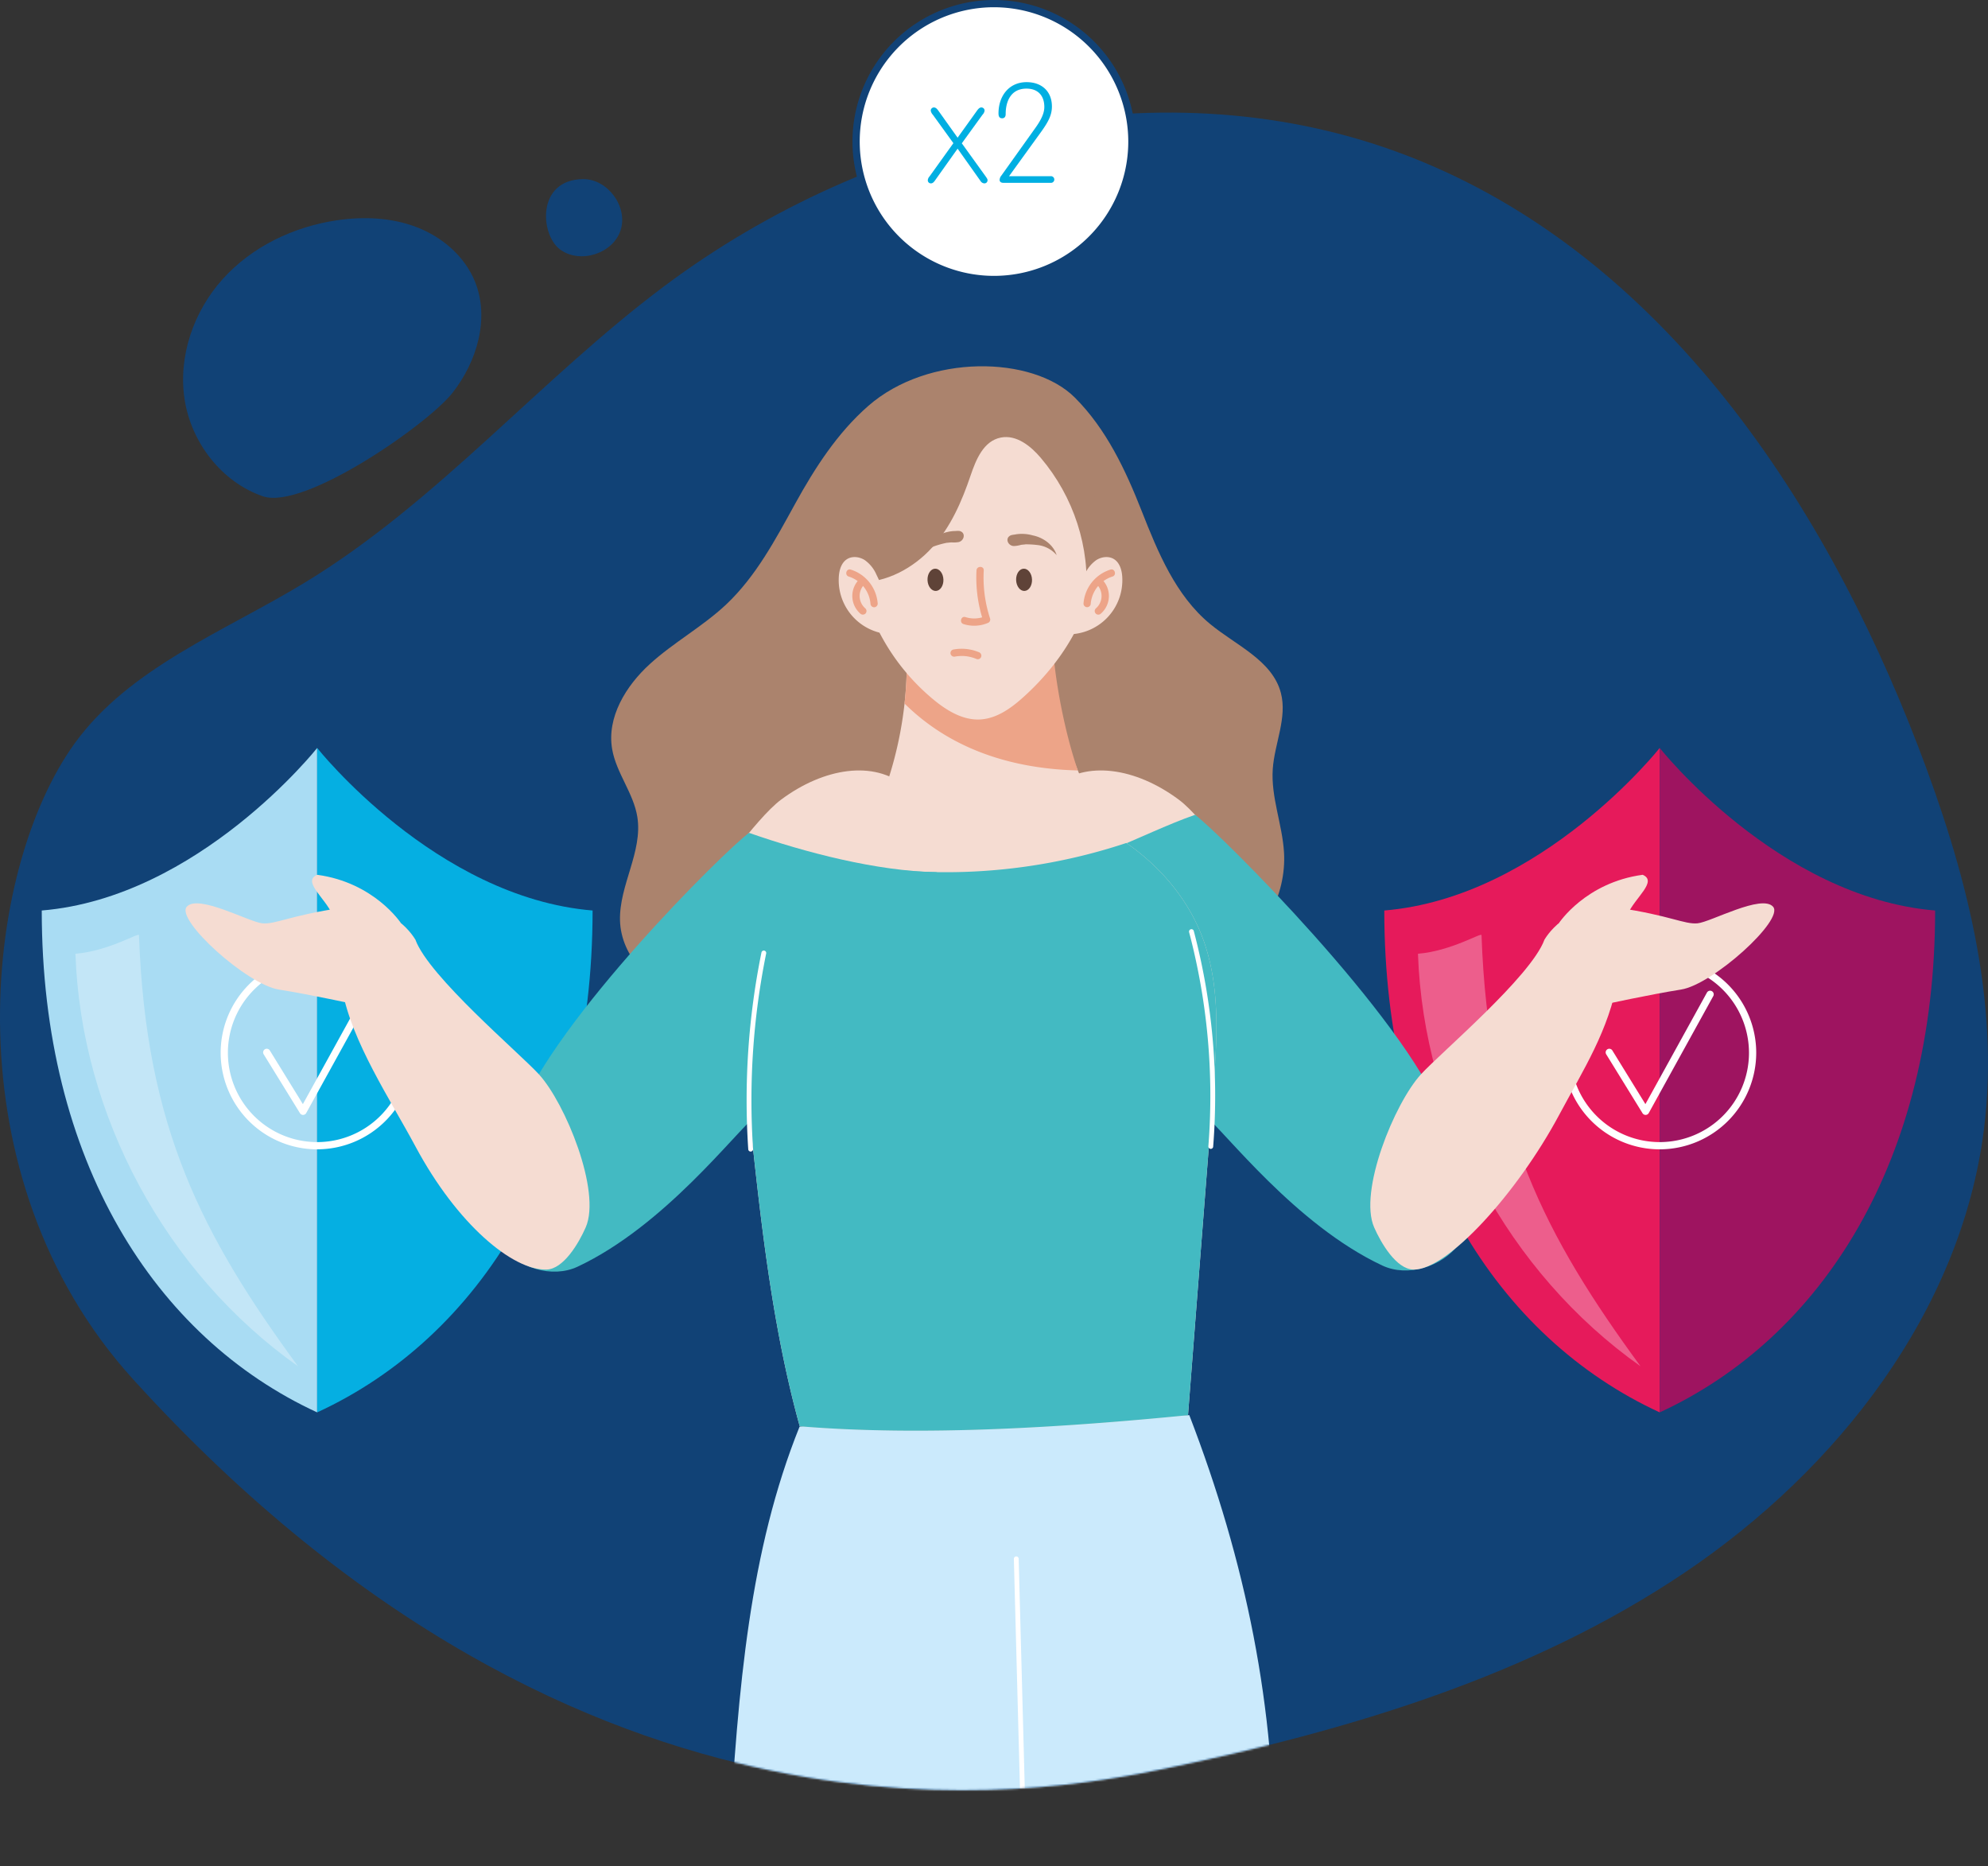
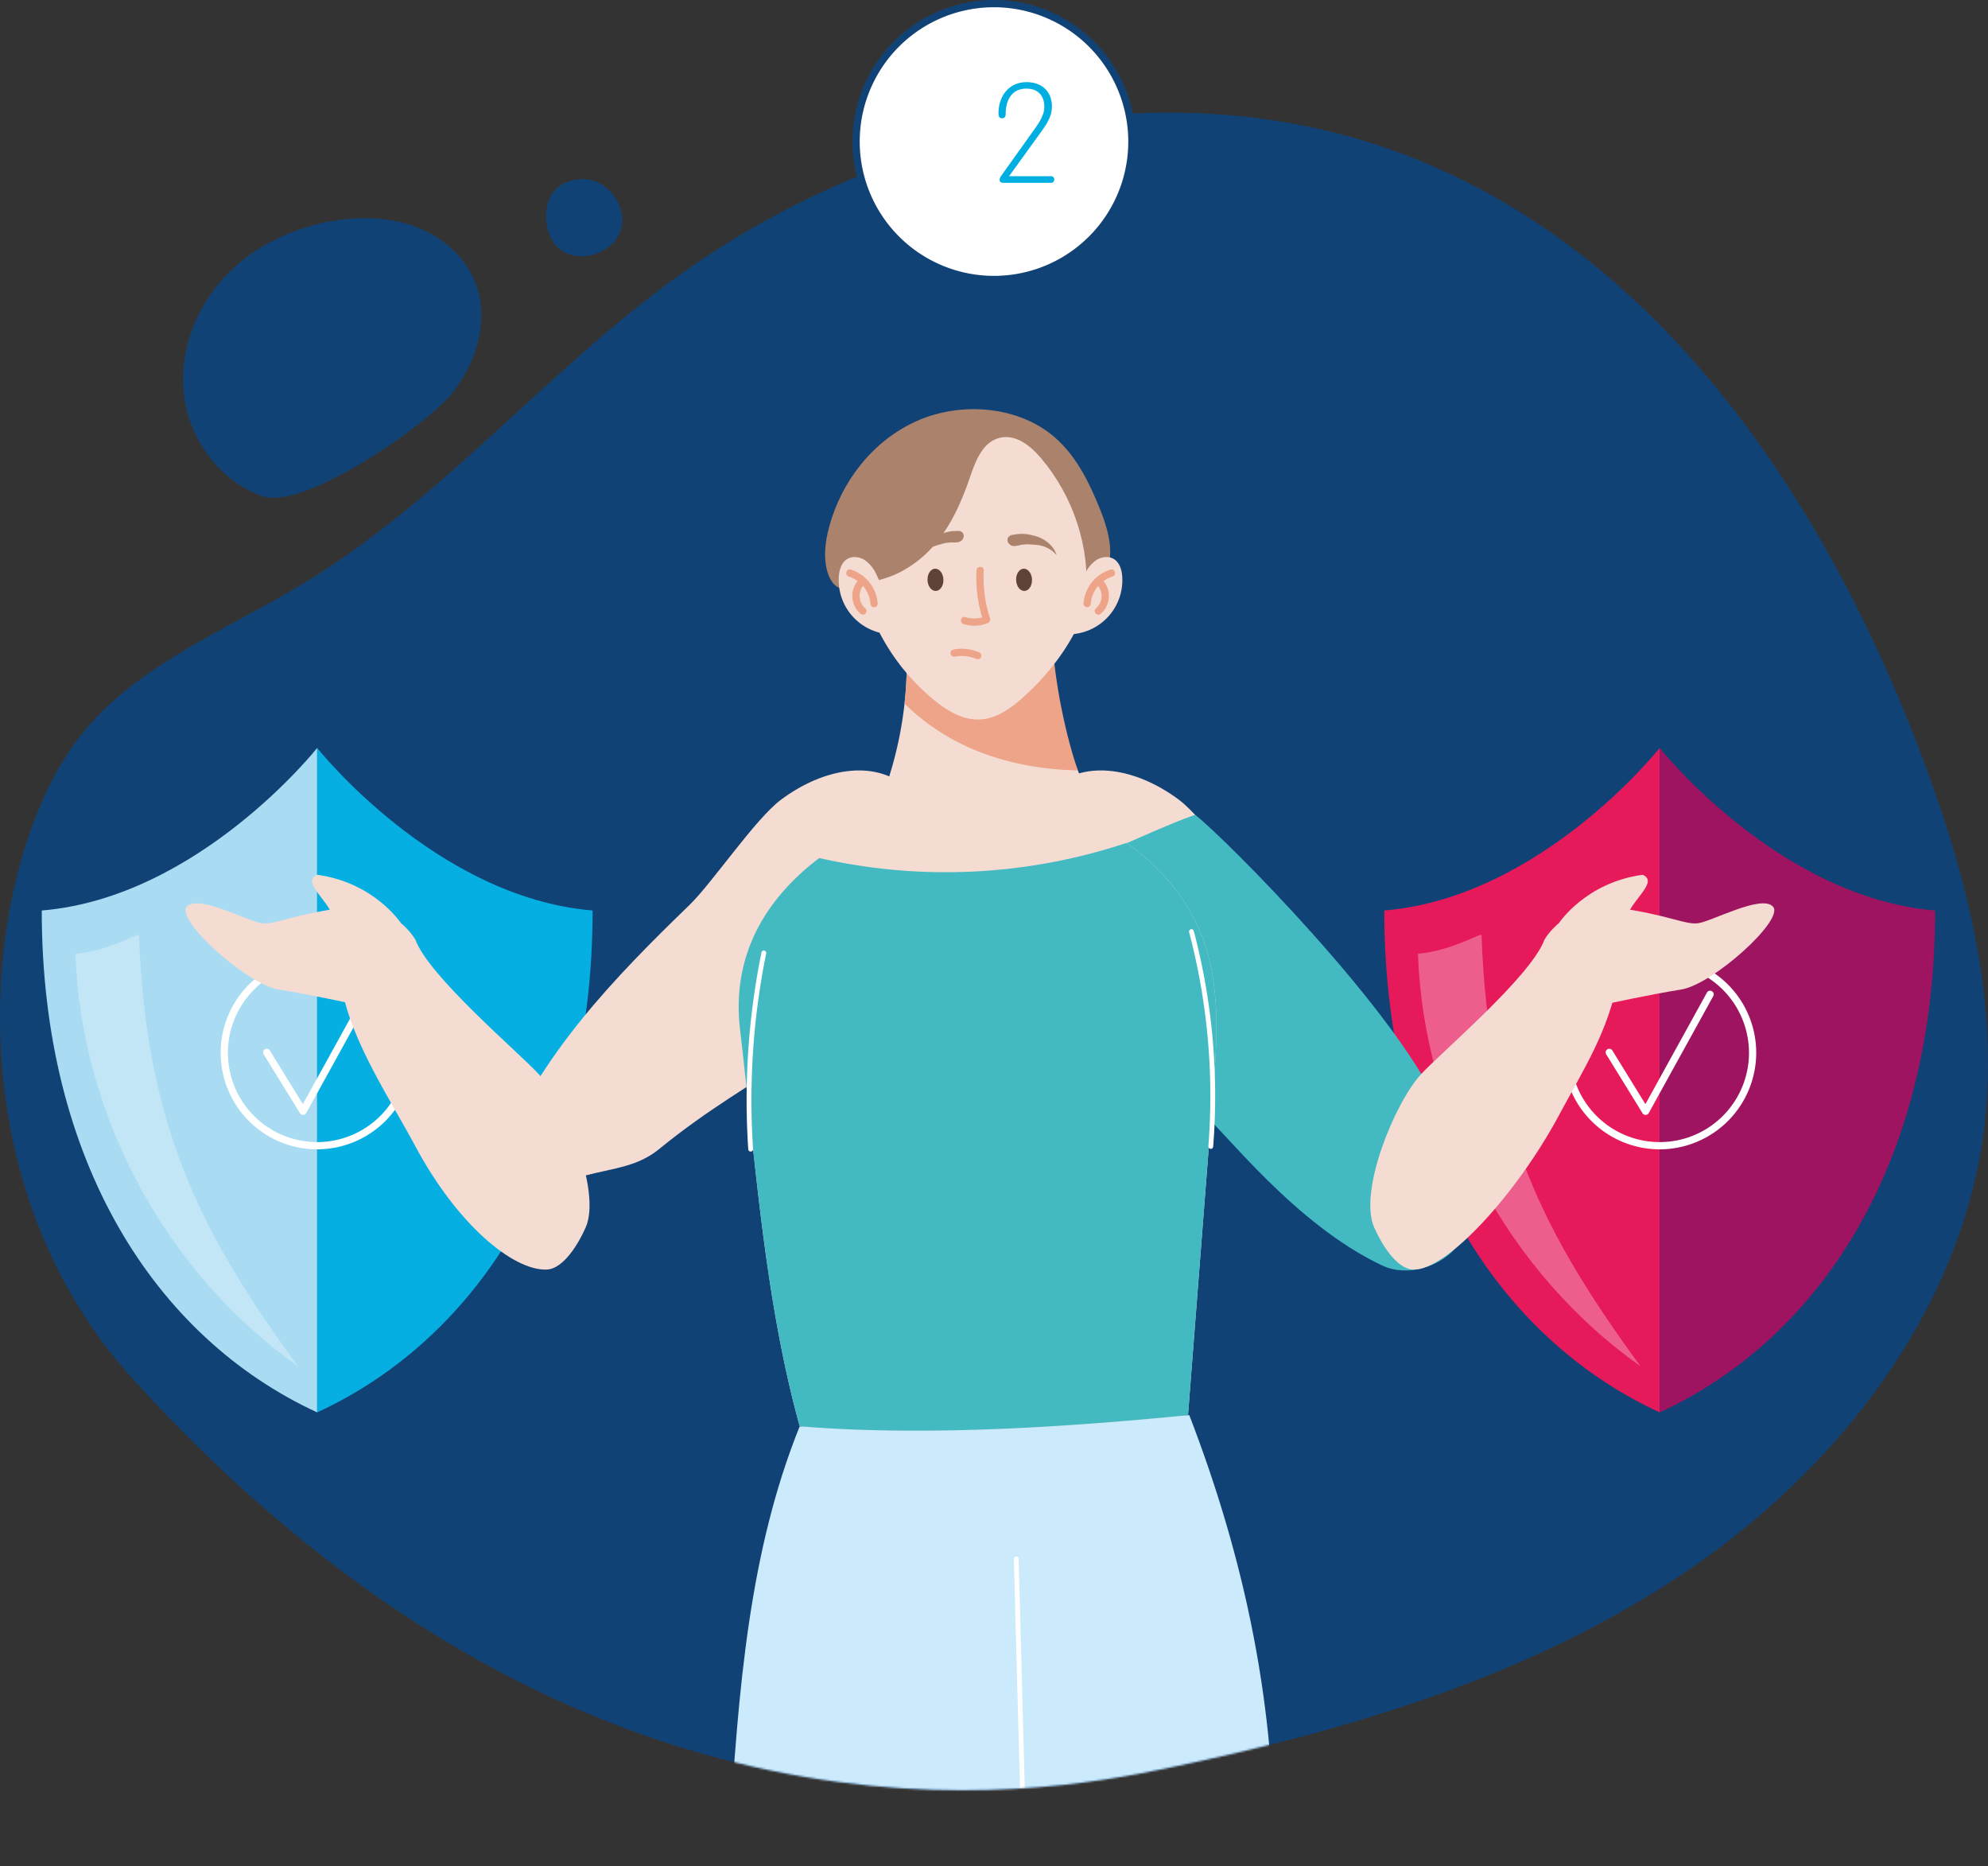
<svg xmlns="http://www.w3.org/2000/svg" id="Ebene_1" data-name="Ebene 1" width="1050.112" height="985.44" viewBox="0 0 1050.112 985.44">
  <rect x="0" y="0" width="1050.112" height="985.44" fill="#333333" stroke="none" />
  <defs>
    <style>.cls-1{fill:#fff;}.cls-2{fill:#a8dbf2;}.cls-3{fill:#adc6d8;}.cls-4{fill:#114276;}.cls-5{fill:#00afe2;}.cls-6{fill:#a9dcf3;}.cls-7{fill:#05afe2;}.cls-8{opacity:0.3;}.cls-9{fill:#e61a5b;}.cls-10{fill:#9e1460;}.cls-11{mask:url(#mask);}.cls-12{fill:#ab836d;}.cls-13{fill:#f5dcd2;}.cls-14{fill:#43bac2;}.cls-15{fill:#cbeafc;}.cls-16{fill:#eda488;}.cls-17{fill:#5f4338;}.cls-18,.cls-19{fill:none;}.cls-18{stroke:#fff;stroke-linecap:round;stroke-linejoin:round;stroke-width:2px;}</style>
    <mask id="mask" x="0" y="59.459" width="1050.112" height="925.981" maskUnits="userSpaceOnUse">
      <g transform="translate(-277.669 -310.005)">
        <path class="cls-1" d="M348.122,1038.568c-97.594-107.379-79.629-268.636-31.068-335.902,28.919-40.057,78.793-59.004,121.436-84.883,70.561-42.823,124.243-107.444,190.205-156.764,108.82-81.365,258.718-117.634,386.844-70.84,136.346,49.796,224.123,180.674,275.208,313.659,24.912,64.852,43.604,134.17,34.841,202.98-12.143,95.356-76.917,179.077-158.073,233.697s-177.561,83.423-273.945,103.369C826.61,1257.74,587.34,1301.773,348.122,1038.568Z" />
      </g>
    </mask>
  </defs>
  <path class="cls-2" d="M890.351,1148.932l-3.684-.35C888.22,1148.699,889.773,1148.816,890.351,1148.932Z" transform="translate(-277.669 -310.005)" />
  <path class="cls-3" d="M962.008,1024.482" transform="translate(-277.669 -310.005)" />
  <path class="cls-2" d="M901.616,1194.008l-3.684-.35C899.485,1193.775,901.038,1193.892,901.616,1194.008Z" transform="translate(-277.669 -310.005)" />
  <path class="cls-3" d="M973.273,1069.558" transform="translate(-277.669 -310.005)" />
  <path class="cls-4" d="M348.122,1038.568c-97.594-107.379-79.629-268.636-31.068-335.902,28.919-40.057,78.793-59.004,121.436-84.883,70.561-42.823,124.243-107.444,190.205-156.764,108.82-81.365,258.718-117.634,386.844-70.84,136.346,49.796,224.123,180.674,275.208,313.659,24.912,64.852,43.604,134.17,34.841,202.98-12.143,95.356-76.917,179.077-158.073,233.697s-177.561,83.423-273.945,103.369C826.61,1257.74,587.34,1301.773,348.122,1038.568Z" transform="translate(-277.669 -310.005)" />
  <path class="cls-5" d="M445.208,676.082" transform="translate(-277.669 -310.005)" />
  <path class="cls-6" d="M299.727,790.838c82.956-6.88,145.481-85.839,145.481-85.839v350.879C359.472,1016.352,299.727,923.055,299.727,790.838Z" transform="translate(-277.669 -310.005)" />
  <path class="cls-7" d="M590.688,790.838c-82.956-6.88-145.48-85.839-145.48-85.839v350.879C530.944,1016.352,590.688,923.055,590.688,790.838Z" transform="translate(-277.669 -310.005)" />
  <path class="cls-1" d="M437.751,898.787a1.915,1.915,0,0,1-1.628-.909l-19.177-31.108a1.912,1.912,0,1,1,3.256-2.006l17.457,28.32,32.509-58.923a1.912,1.912,0,1,1,3.348,1.847l-34.091,61.79a1.916,1.916,0,0,1-1.628.988Z" transform="translate(-277.669 -310.005)" />
  <path class="cls-1" d="M445.207,916.96a50.98,50.98,0,1,1,50.98-50.98A51.038,51.038,0,0,1,445.207,916.96Zm0-98.135a47.156,47.156,0,1,0,47.156,47.156A47.209,47.209,0,0,0,445.207,818.824Z" transform="translate(-277.669 -310.005)" />
  <g class="cls-8">
    <path class="cls-1" d="M435.083,1031.536C365.274,982.158,320.47,899.131,317.517,813.674c17.604-1.435,33.52-11.347,33.571-9.845C354.606,905.64,384.851,962.955,435.083,1031.536Z" transform="translate(-277.669 -310.005)" />
  </g>
  <path class="cls-5" d="M1154.37,676.082" transform="translate(-277.669 -310.005)" />
  <path class="cls-9" d="M1008.889,790.838c82.956-6.88,145.481-85.839,145.481-85.839v350.879C1068.634,1016.352,1008.889,923.055,1008.889,790.838Z" transform="translate(-277.669 -310.005)" />
  <path class="cls-10" d="M1299.85,790.838c-82.956-6.88-145.48-85.839-145.48-85.839v350.879C1240.105,1016.352,1299.85,923.055,1299.85,790.838Z" transform="translate(-277.669 -310.005)" />
  <path class="cls-1" d="M1146.912,898.787a1.916,1.916,0,0,1-1.628-.909l-19.177-31.108a1.912,1.912,0,1,1,3.256-2.006l17.457,28.32,32.509-58.923a1.912,1.912,0,0,1,3.348,1.847l-34.091,61.79a1.916,1.916,0,0,1-1.628.988Z" transform="translate(-277.669 -310.005)" />
  <path class="cls-1" d="M1154.37,916.96a50.98,50.98,0,1,1,50.98-50.98A51.038,51.038,0,0,1,1154.37,916.96Zm0-98.135a47.156,47.156,0,1,0,47.156,47.156A47.209,47.209,0,0,0,1154.37,818.824Z" transform="translate(-277.669 -310.005)" />
  <g class="cls-8">
    <path class="cls-1" d="M1144.245,1031.536c-69.809-49.379-114.614-132.406-117.567-217.863,17.604-1.435,33.52-11.347,33.571-9.845C1063.768,905.64,1094.012,962.955,1144.245,1031.536Z" transform="translate(-277.669 -310.005)" />
  </g>
  <g class="cls-11">
-     <path class="cls-12" d="M736.271,524.403c-16.256,14.232-28.118,32.637-38.545,51.56s-20.737,38.428-36.461,53.245c-12.44,11.722-27.766,20.005-40.392,31.526s-22.772,28.092-19.844,44.931c2.184,12.559,11.258,23.128,13.289,35.713,2.969,18.398-9.64,36.105-9.148,54.734.507,19.202,17.008,36.663,36.151,38.255,17.926,1.49,34.613-9.194,52.487-11.216,17.798-2.013,35.445,4.7,51.257,13.116s30.756,18.698,47.594,24.805,36.559,7.52,51.958-1.628c12.291-7.302,20.326-20.347,32.581-27.709,14.054-8.443,31.727-8.321,46.581-15.26,20.823-9.727,33.532-33.468,32.132-56.408-.901-14.76-6.936-29.092-5.946-43.846.913-13.607,7.764-27.155,4.284-40.341-4.543-17.214-23.779-25.085-37.485-36.448-18.046-14.962-27.423-37.677-35.998-59.494s-18.753-43.397-35.328-59.972C823.201,497.728,767.921,496.694,736.271,524.403Z" transform="translate(-277.669 -310.005)" />
    <path class="cls-13" d="M817.908,768.519c.076.688.153,1.376.255,2.065,1.835,12.834,8.348,24.585,15.192,35.66,35.75,57.836,78.807,67.61,131.456,110.624,11.47,9.367,24.311,10.074,38.636,13.846,14.313,3.772,8.189,11.827,17.085,0,10.209-13.573,34.061,4.202,27.855-11.627-20.201-51.528-59.85-92.681-99.652-131.145-12.018-11.611-34.728-45.451-48.353-55.609-22.737-16.951-49.184-20.949-65.778-7.032C821.82,739.703,816.506,754.882,817.908,768.519Z" transform="translate(-277.669 -310.005)" />
    <path class="cls-14" d="M818.163,769.959c1.835,12.834,8.348,24.585,15.192,35.66,35.75,57.836,27.346,49.68,79.995,92.694,11.47,9.367,48.533,58.45,94.483,80.012,13.399,6.288,31.442.688,40.338-11.139,10.209-13.573-2.699-53.044-8.906-68.873-20.201-51.528-116.712-147.854-130.336-158.012C879.372,750.663,849.515,769.488,818.163,769.959Z" transform="translate(-277.669 -310.005)" />
    <path class="cls-13" d="M1093.455,806.33c-7.182,19.44-54.805,59.657-65.183,70.983-14,15.28-33.068,61.88-24.748,80.861,3.63,8.281,11.687,22.057,20.726,22.29,17.872.462,54.89-40.404,76.92-81.527,13.219-24.675,26.189-44.559,31.153-72.043-1.266-7.439-8.866-14.627-15.152-18.801S1102.853,802.473,1093.455,806.33Z" transform="translate(-277.669 -310.005)" />
    <path class="cls-13" d="M1093.455,806.33s11.336-20.999,38.868-16.936,35.078,8.868,42.043,8.207,33.974-15.636,39.915-8.729-31.789,41.034-48.622,43.706-40.632,7.896-40.632,7.896Z" transform="translate(-277.669 -310.005)" />
    <path class="cls-13" d="M1101.17,797.451s14.05-21.407,44.203-25.471c8.096,3.483-4.244,12.19-7.941,20.896S1101.17,797.451,1101.17,797.451Z" transform="translate(-277.669 -310.005)" />
    <path class="cls-15" d="M700.017,1063.412c-26.341,65.499-32.417,137.185-37.251,220.285,88.707,1.521,199.256,9.415,287.963,10.936.841-82.918-15.039-159.915-44.842-237.297C839.099,1059.226,768.995,1054.373,700.017,1063.412Z" transform="translate(-277.669 -310.005)" />
    <path class="cls-13" d="M857.695,738.454a156.865,156.865,0,0,1-118.311,2.778,202.238,202.238,0,0,0,16.084-59.684,200.108,200.108,0,0,0,1.198-23.604c31.314-20.277,46.889-22.112,62.195-20.8,4.575.395,9.584,1.313,12.426,4.907,2.613,3.288,2.651,7.838,2.715,12.031a173.624,173.624,0,0,0,14.771,66.923A171.53,171.53,0,0,0,857.695,738.454Z" transform="translate(-277.669 -310.005)" />
    <path class="cls-16" d="M847.014,716.876c-34.526-.854-66.987-11.036-91.547-35.328a200.108,200.108,0,0,0,1.198-23.604c31.314-20.277,46.889-22.112,62.195-20.8,4.575.395,9.584,1.313,12.426,4.907,2.613,3.288,2.368,7.852,2.715,12.031C835.568,672.964,840.497,697.984,847.014,716.876Z" transform="translate(-277.669 -310.005)" />
-     <path class="cls-13" d="M730.79,608.815a113.681,113.681,0,0,0,39.982,70.648c6.974,5.758,15.378,10.927,24.518,10.492,8.755-.417,16.34-5.882,22.786-11.654,20.21-18.097,35.478-42.453,38.107-69.036s-8.99-55.102-32.219-69.373c-22.844-14.034-54.97-11.844-75.574,5.153S728.047,589.779,730.79,608.815Z" transform="translate(-277.669 -310.005)" />
+     <path class="cls-13" d="M730.79,608.815a113.681,113.681,0,0,0,39.982,70.648c6.974,5.758,15.378,10.927,24.518,10.492,8.755-.417,16.34-5.882,22.786-11.654,20.21-18.097,35.478-42.453,38.107-69.036s-8.99-55.102-32.219-69.373c-22.844-14.034-54.97-11.844-75.574,5.153S728.047,589.779,730.79,608.815" transform="translate(-277.669 -310.005)" />
    <path class="cls-12" d="M785.357,590.722c-1.107-.636-2.538-.231-3.825-.278a21.304,21.304,0,0,0-8.417,2.352c-5.583,2.405-9.699,7.343-10.258,12.783a15.54,15.54,0,0,1,8.791-7.271l.001,0a49.444,49.444,0,0,1,6.273-1.686q-.307.062.035.022c.803-.039,1.61-.203,2.41-.205a15.525,15.525,0,0,0,3.64-.155C786.861,595.633,787.755,591.921,785.357,590.722Z" transform="translate(-277.669 -310.005)" />
    <path class="cls-12" d="M810.789,593.194c.955-.848,2.439-.74,3.69-1.048a21.303,21.303,0,0,1,8.719.597c5.954,1.224,10.986,5.225,12.635,10.438a15.541,15.541,0,0,0-10.083-5.338l-.001,0a49.426,49.426,0,0,0-6.484-.38q.313-.001-.03.029c-.794.125-1.618.127-2.402.288a15.518,15.518,0,0,1-3.596.586C810.312,598.308,808.685,594.855,810.789,593.194Z" transform="translate(-277.669 -310.005)" />
    <path class="cls-12" d="M730.817,617.548c15.147.296,29.499-7.648,39.297-18.483s15.63-24.315,20.216-37.857c2.844-8.399,6.828-18.35,16.03-20.137,8.239-1.6,15.804,4.515,21.043,10.69,17.465,20.585,26.188,47.516,23.883,73.733,8.284-4.478,12.535-13.81,12.804-22.773s-2.839-17.697-6.292-26.059c-5.415-13.113-12.052-26.238-23.07-35.775-19.102-16.535-49.433-18.994-72.893-8.494s-39.919,32.318-46.211,55.971c-1.954,7.343-3.013,15.089-1.196,22.463S721.339,625.168,730.817,617.548Z" transform="translate(-277.669 -310.005)" />
    <ellipse class="cls-17" cx="771.805" cy="616.202" rx="4.201" ry="5.879" transform="translate(-299.731 -281.308) rotate(-2.1)" />
    <ellipse class="cls-17" cx="818.609" cy="616.202" rx="4.201" ry="5.879" transform="translate(-299.7 -279.593) rotate(-2.1)" />
    <path class="cls-13" d="M740.564,613.347a18.19,18.19,0,0,0-6.112-7.559c-2.763-1.77-6.528-2.258-9.317-.528-3.009,1.867-4.145,5.7-4.379,9.234a28.608,28.608,0,0,0,29.962,30.457C748.706,638.338,749.098,630.739,740.564,613.347Z" transform="translate(-277.669 -310.005)" />
    <path class="cls-13" d="M850.651,613.347a18.19,18.19,0,0,1,6.112-7.559c2.763-1.77,6.528-2.258,9.316-.528,3.009,1.867,4.146,5.7,4.379,9.234a28.608,28.608,0,0,1-29.962,30.457C842.51,638.338,842.117,630.739,850.651,613.347Z" transform="translate(-277.669 -310.005)" />
    <path class="cls-16" d="M793.485,611.224a72.47,72.47,0,0,0,3.504,26.486l1.335-2.352a15.263,15.263,0,0,1-10.688.531c-2.352-.744-3.358,2.947-1.016,3.687a18.555,18.555,0,0,0,12.721-.531,1.952,1.952,0,0,0,1.335-2.352,69.382,69.382,0,0,1-3.368-25.469c.133-2.459-3.691-2.451-3.824,0Z" transform="translate(-277.669 -310.005)" />
    <path class="cls-16" d="M726.021,614.485a16.518,16.518,0,0,1,11.451,14.303,1.956,1.956,0,0,0,1.912,1.912,1.928,1.928,0,0,0,1.912-1.912,20.379,20.379,0,0,0-14.258-17.99c-2.362-.706-3.372,2.982-1.016,3.687Z" transform="translate(-277.669 -310.005)" />
    <path class="cls-16" d="M734.813,631.336a8.658,8.658,0,0,1-.199-13.027,1.912,1.912,0,1,0-2.704-2.704,12.355,12.355,0,0,0,.199,18.434,1.958,1.958,0,0,0,2.704,0,1.93,1.93,0,0,0,0-2.704Z" transform="translate(-277.669 -310.005)" />
    <path class="cls-16" d="M864.261,610.798a20.379,20.379,0,0,0-14.258,17.99,1.912,1.912,0,0,0,3.823,0,16.517,16.517,0,0,1,11.451-14.303c2.352-.703,1.35-4.394-1.016-3.687Z" transform="translate(-277.669 -310.005)" />
    <path class="cls-16" d="M859.189,634.039a12.355,12.355,0,0,0,.199-18.434,1.952,1.952,0,0,0-2.704,0,1.932,1.932,0,0,0,0,2.704,8.658,8.658,0,0,1-.199,13.027,1.912,1.912,0,0,0,2.704,2.704Z" transform="translate(-277.669 -310.005)" />
    <path class="cls-13" d="M772.673,768.519c-.076.688-.153,1.376-.255,2.065-1.835,12.834-8.348,24.585-15.192,35.66-35.749,57.836-78.807,67.61-131.456,110.624-11.47,9.367-24.311,10.074-38.636,13.846-14.313,3.772-8.189,11.827-17.085,0-10.209-13.573-34.061,4.202-27.855-11.627,20.201-51.528,59.85-92.681,99.652-131.145,12.018-11.611,34.728-45.451,48.352-55.609,22.737-16.951,49.184-20.949,65.778-7.032C768.761,739.703,774.075,754.882,772.673,768.519Z" transform="translate(-277.669 -310.005)" />
    <path class="cls-13" d="M918.449,886.829q-6.634,85.263-13.242,170.526c-64.91,6.411-139.76,11.254-205.103,5.863-18.633-67.369-23.297-139.684-31.518-209.487-4.919-41.842,16.135-71.129,41.816-90.603a172.644,172.644,0,0,1,30.282-18.174c36.068-17.078,79.897-16.811,115.749.726a124.939,124.939,0,0,1,16.199,9.495c18.072,12.528,32.805,29.9,40.414,50.444C922.553,831.274,920.565,859.556,918.449,886.829Z" transform="translate(-277.669 -310.005)" />
    <path class="cls-14" d="M918.449,886.829q-6.634,85.263-13.242,170.526c-64.91,6.411-139.76,11.254-205.103,5.863-18.633-67.369-23.297-139.684-31.518-209.487-4.919-41.842,16.135-71.129,41.816-90.603a302.256,302.256,0,0,0,162.23-7.953c18.072,12.528,32.805,29.9,40.414,50.444C922.553,831.274,920.565,859.556,918.449,886.829Z" transform="translate(-277.669 -310.005)" />
-     <path class="cls-14" d="M772.418,770.583c-1.835,12.834-8.348,24.585-15.192,35.66-35.749,57.836-27.345,49.68-79.994,92.694-11.47,9.367-48.533,58.45-94.483,80.012-13.399,6.288-31.442.688-40.338-11.139-10.209-13.573,2.699-53.044,8.906-68.873C571.518,847.41,659.705,759.983,673.329,749.826,702.885,760.187,741.066,770.112,772.418,770.583Z" transform="translate(-277.669 -310.005)" />
    <path class="cls-13" d="M497.126,806.33c7.182,19.44,54.805,59.657,65.183,70.983,14,15.28,33.068,61.88,24.748,80.861-3.63,8.281-11.687,22.057-20.726,22.29-17.872.462-47.175-23.898-69.205-65.021-13.219-24.675-33.722-55.382-38.686-82.865,1.266-7.439,8.684-20.311,14.97-24.485S487.728,802.473,497.126,806.33Z" transform="translate(-277.669 -310.005)" />
    <path class="cls-18" d="M875.105,915.682" transform="translate(-277.669 -310.005)" />
    <path class="cls-1" d="M674.188,918.142a1.275,1.275,0,0,1-1.271-1.19,391.524,391.524,0,0,1,6.969-103.937,1.274,1.274,0,1,1,2.498.508,388.892,388.892,0,0,0-6.923,103.26,1.276,1.276,0,0,1-1.187,1.357C674.245,918.141,674.217,918.142,674.188,918.142Z" transform="translate(-277.669 -310.005)" />
    <path class="cls-1" d="M917.228,916.718q-.05,0-.101-.004a1.274,1.274,0,0,1-1.171-1.37,338.702,338.702,0,0,0-10.162-113.037,1.274,1.274,0,0,1,2.464-.65,341.271,341.271,0,0,1,10.239,113.886A1.275,1.275,0,0,1,917.228,916.718Z" transform="translate(-277.669 -310.005)" />
    <path class="cls-1" d="M818.76,1295.445a1.276,1.276,0,0,1-1.273-1.241l-4.274-160.951a1.275,1.275,0,0,1,1.241-1.308h.035a1.276,1.276,0,0,1,1.273,1.241l4.274,160.951a1.275,1.275,0,0,1-1.241,1.308Z" transform="translate(-277.669 -310.005)" />
    <path class="cls-13" d="M885.718,1083.066" transform="translate(-277.669 -310.005)" />
    <path class="cls-16" d="M782.153,656.734a20.951,20.951,0,0,1,5.846-.188,20.466,20.466,0,0,1,2.683.519,22.004,22.004,0,0,1,2.963,1.016,1.916,1.916,0,0,0,2.352-1.335,1.973,1.973,0,0,0-1.335-2.352,23.638,23.638,0,0,0-13.524-1.347,1.929,1.929,0,0,0-1.335,2.352,1.953,1.953,0,0,0,2.352,1.335Z" transform="translate(-277.669 -310.005)" />
    <path class="cls-13" d="M497.126,806.33s-11.336-20.999-38.868-16.936-35.078,8.868-42.043,8.207-33.974-15.636-39.915-8.729,31.789,41.034,48.622,43.706,40.632,7.896,40.632,7.896Z" transform="translate(-277.669 -310.005)" />
    <path class="cls-13" d="M489.411,797.451s-14.05-21.407-44.203-25.471c-8.096,3.483,4.244,12.19,7.941,20.896S489.411,797.451,489.411,797.451Z" transform="translate(-277.669 -310.005)" />
  </g>
  <path class="cls-19" d="M348.122,1038.568c-97.594-107.379-79.629-268.636-31.068-335.902,28.919-40.057,78.793-59.004,121.436-84.883,70.561-42.823,124.243-107.444,190.205-156.764,108.82-81.365,258.718-117.634,386.844-70.84,136.346,49.796,224.123,180.674,275.208,313.659,24.912,64.852,43.604,134.17,34.841,202.98-12.143,95.356-76.917,179.077-158.073,233.697s-177.561,83.423-273.945,103.369C826.61,1257.74,587.34,1301.773,348.122,1038.568Z" transform="translate(-277.669 -310.005)" />
  <path class="cls-4" d="M516.664,517.502c12.972-16.505,19.801-39.468,11.854-58.898-5.434-13.285-17.231-23.396-30.617-28.578s-28.225-5.773-42.423-3.665c-22.765,3.381-44.757,13.904-60.16,31.003s-23.667,40.953-20.119,63.692,19.588,43.587,41.361,51.043S503.693,534.006,516.664,517.502Z" transform="translate(-277.669 -310.005)" />
  <path class="cls-4" d="M585.572,404.593c13.086-.186,23.982,14.653,19.885,27.083s-21.679,17.884-32.091,9.954S561.077,404.941,585.572,404.593Z" transform="translate(-277.669 -310.005)" />
  <circle class="cls-1" cx="525.056" cy="74.753" r="72.841" />
  <path class="cls-4" d="M802.725,459.511a74.753,74.753,0,1,1,74.753-74.753A74.837,74.837,0,0,1,802.725,459.511Zm0-145.682a70.93,70.93,0,1,0,70.929,70.93A71.01,71.01,0,0,0,802.725,313.829Z" transform="translate(-277.669 -310.005)" />
-   <path class="cls-5" d="M767.758,405.139a3.276,3.276,0,0,1,.891-1.932l12.623-17.596-10.841-14.999a4.272,4.272,0,0,1-1.114-2.153,1.665,1.665,0,0,1,1.633-1.708c.891,0,1.486.52,2.228,1.485l10.32,14.479,10.395-14.479c.743-.965,1.337-1.485,2.153-1.485a1.68,1.68,0,0,1,1.708,1.708,3.991,3.991,0,0,1-1.114,2.153l-10.914,15.074L798.35,403.207c.594.891.965,1.337.965,1.932a1.637,1.637,0,0,1-1.708,1.708,2.523,2.523,0,0,1-2.005-1.263l-12.103-17.076-12.028,16.928c-.594.816-1.189,1.411-2.079,1.411A1.618,1.618,0,0,1,767.758,405.139Z" transform="translate(-277.669 -310.005)" />
  <path class="cls-5" d="M805.696,405.064a3.772,3.772,0,0,1,.891-2.301l17.968-25.171c3.044-4.232,4.752-7.796,4.752-11.063,0-6.237-3.565-9.727-9.43-9.727-8.167,0-10.989,6.609-10.989,13.439,0,1.708-.891,2.228-1.856,2.228-1.337,0-1.93-.817-1.93-2.599,0-9.208,5.568-16.484,14.85-16.484,8.167,0,13.365,5.049,13.365,12.846,0,4.38-1.782,7.944-5.568,13.215L810.67,403.059h21.904a1.762,1.762,0,1,1,0,3.49h-25.023C806.364,406.549,805.696,405.88,805.696,405.064Z" transform="translate(-277.669 -310.005)" />
</svg>